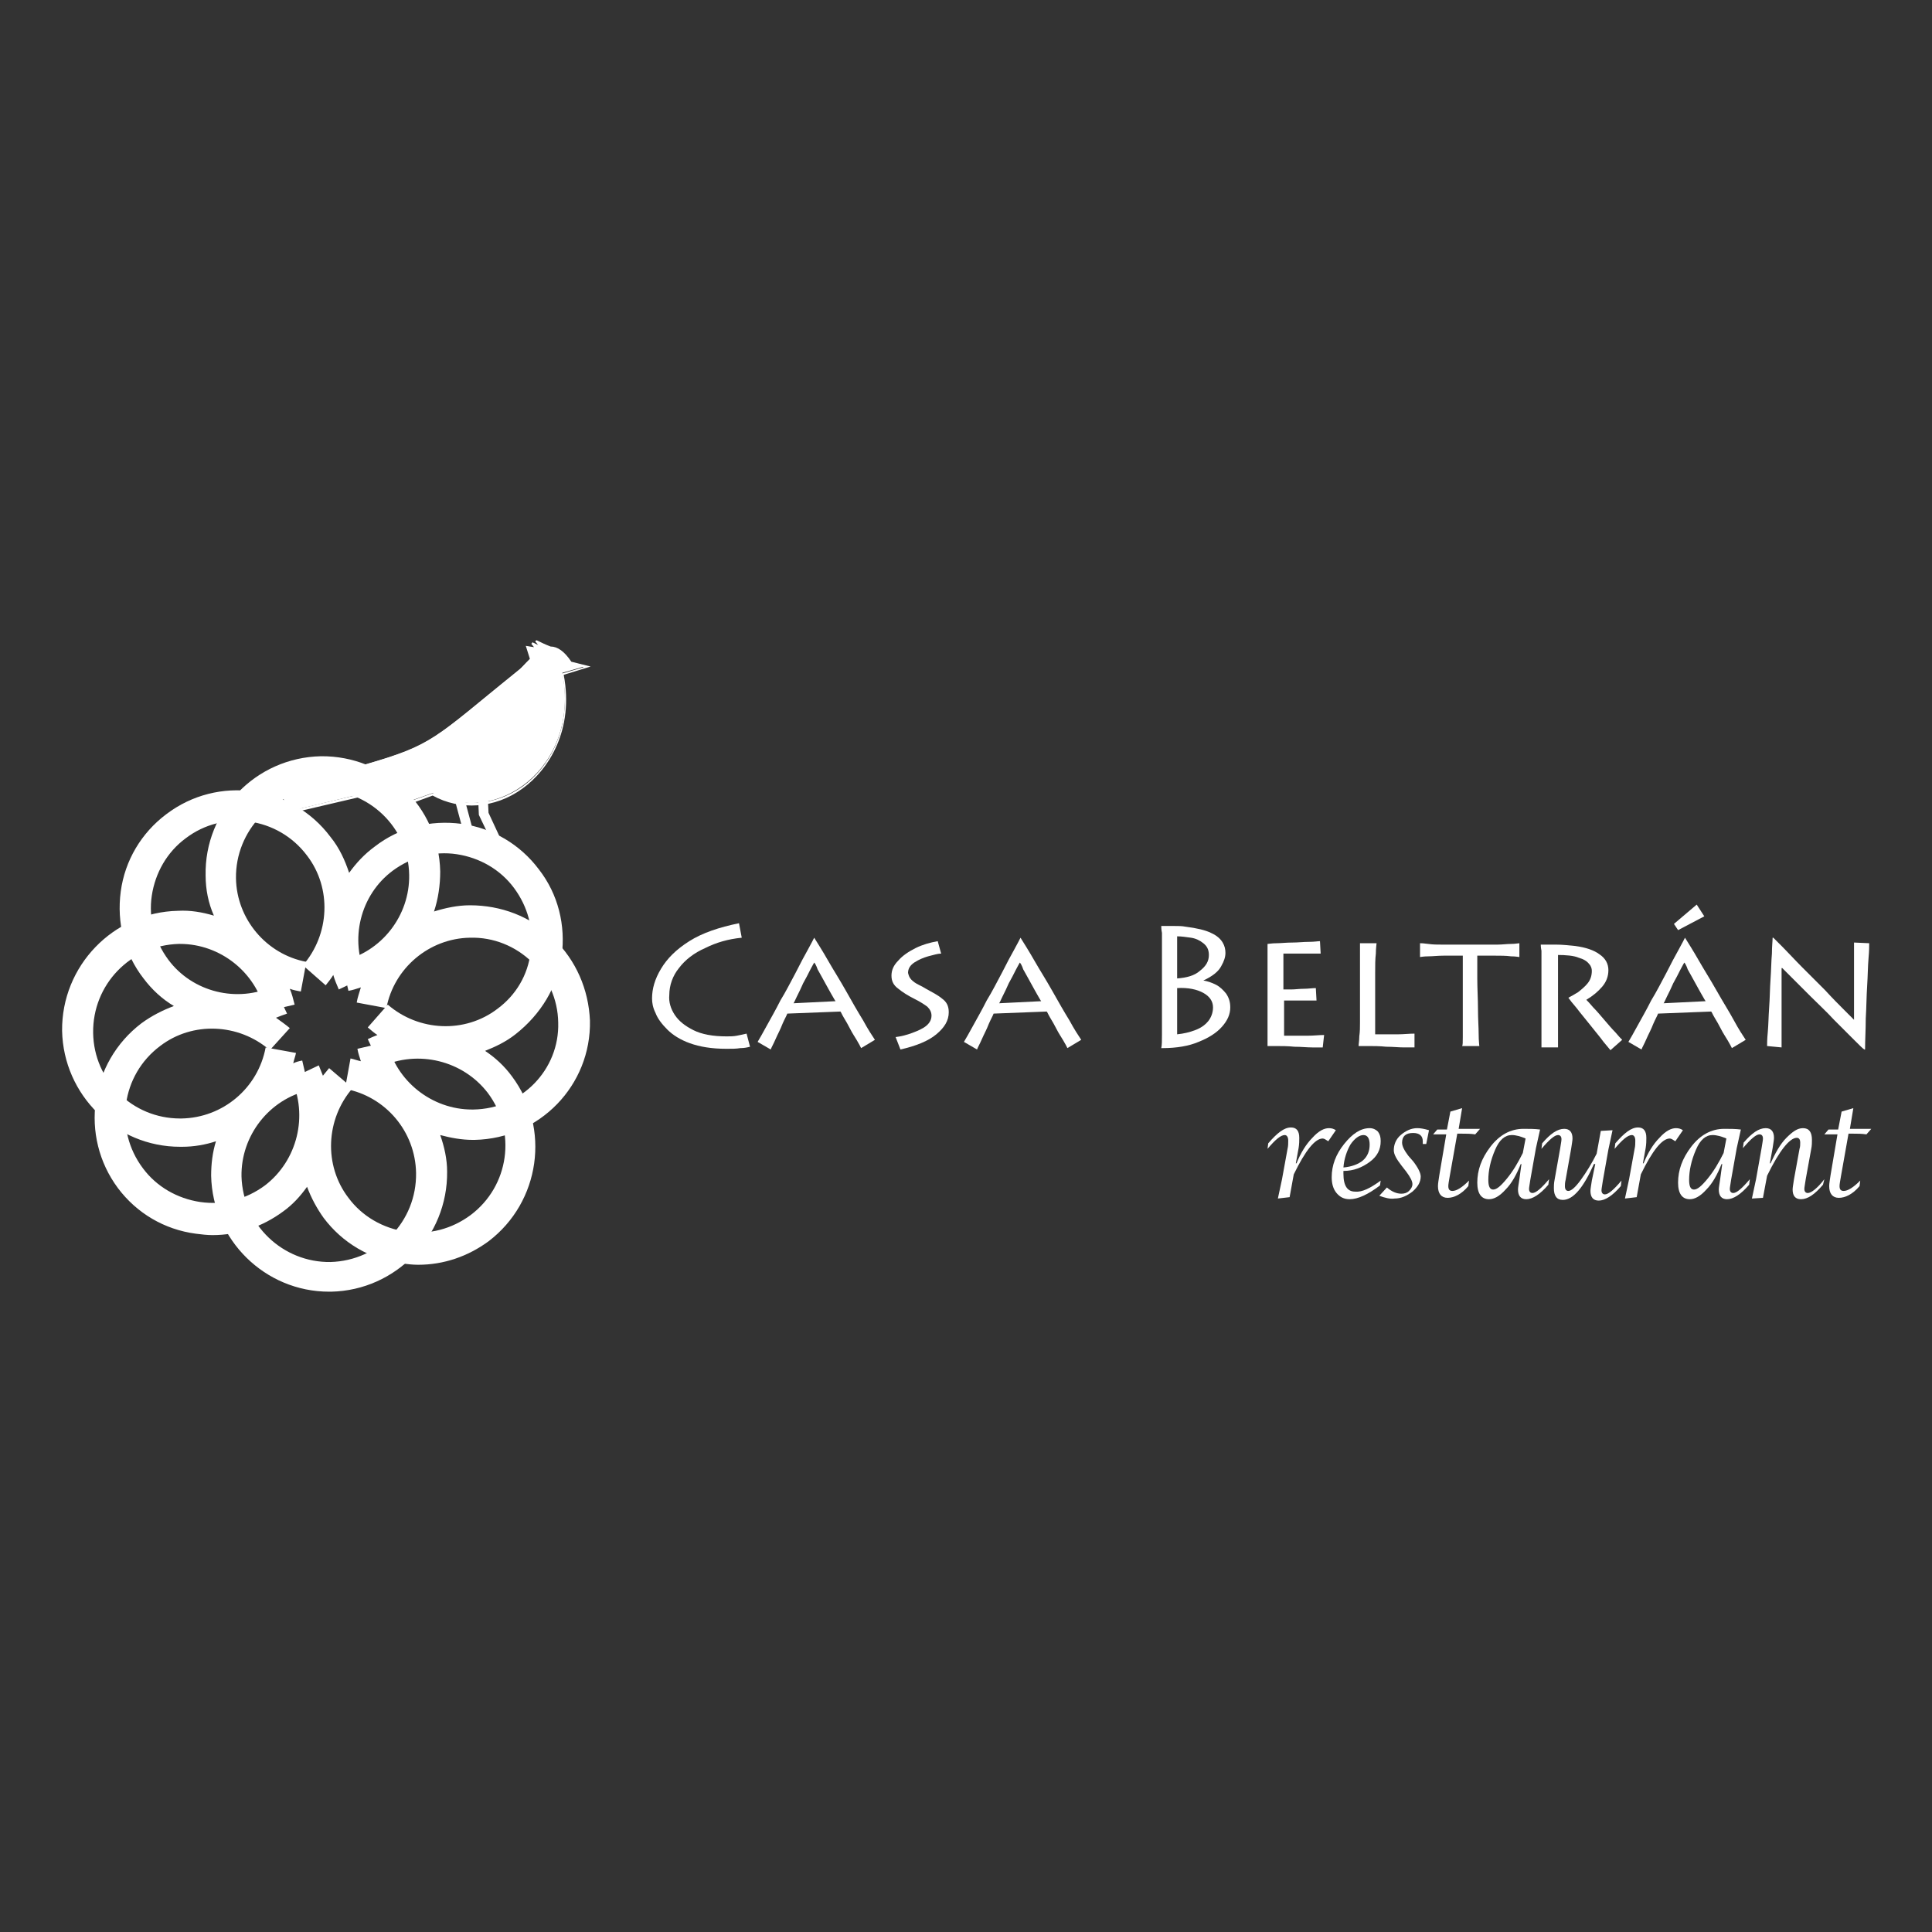
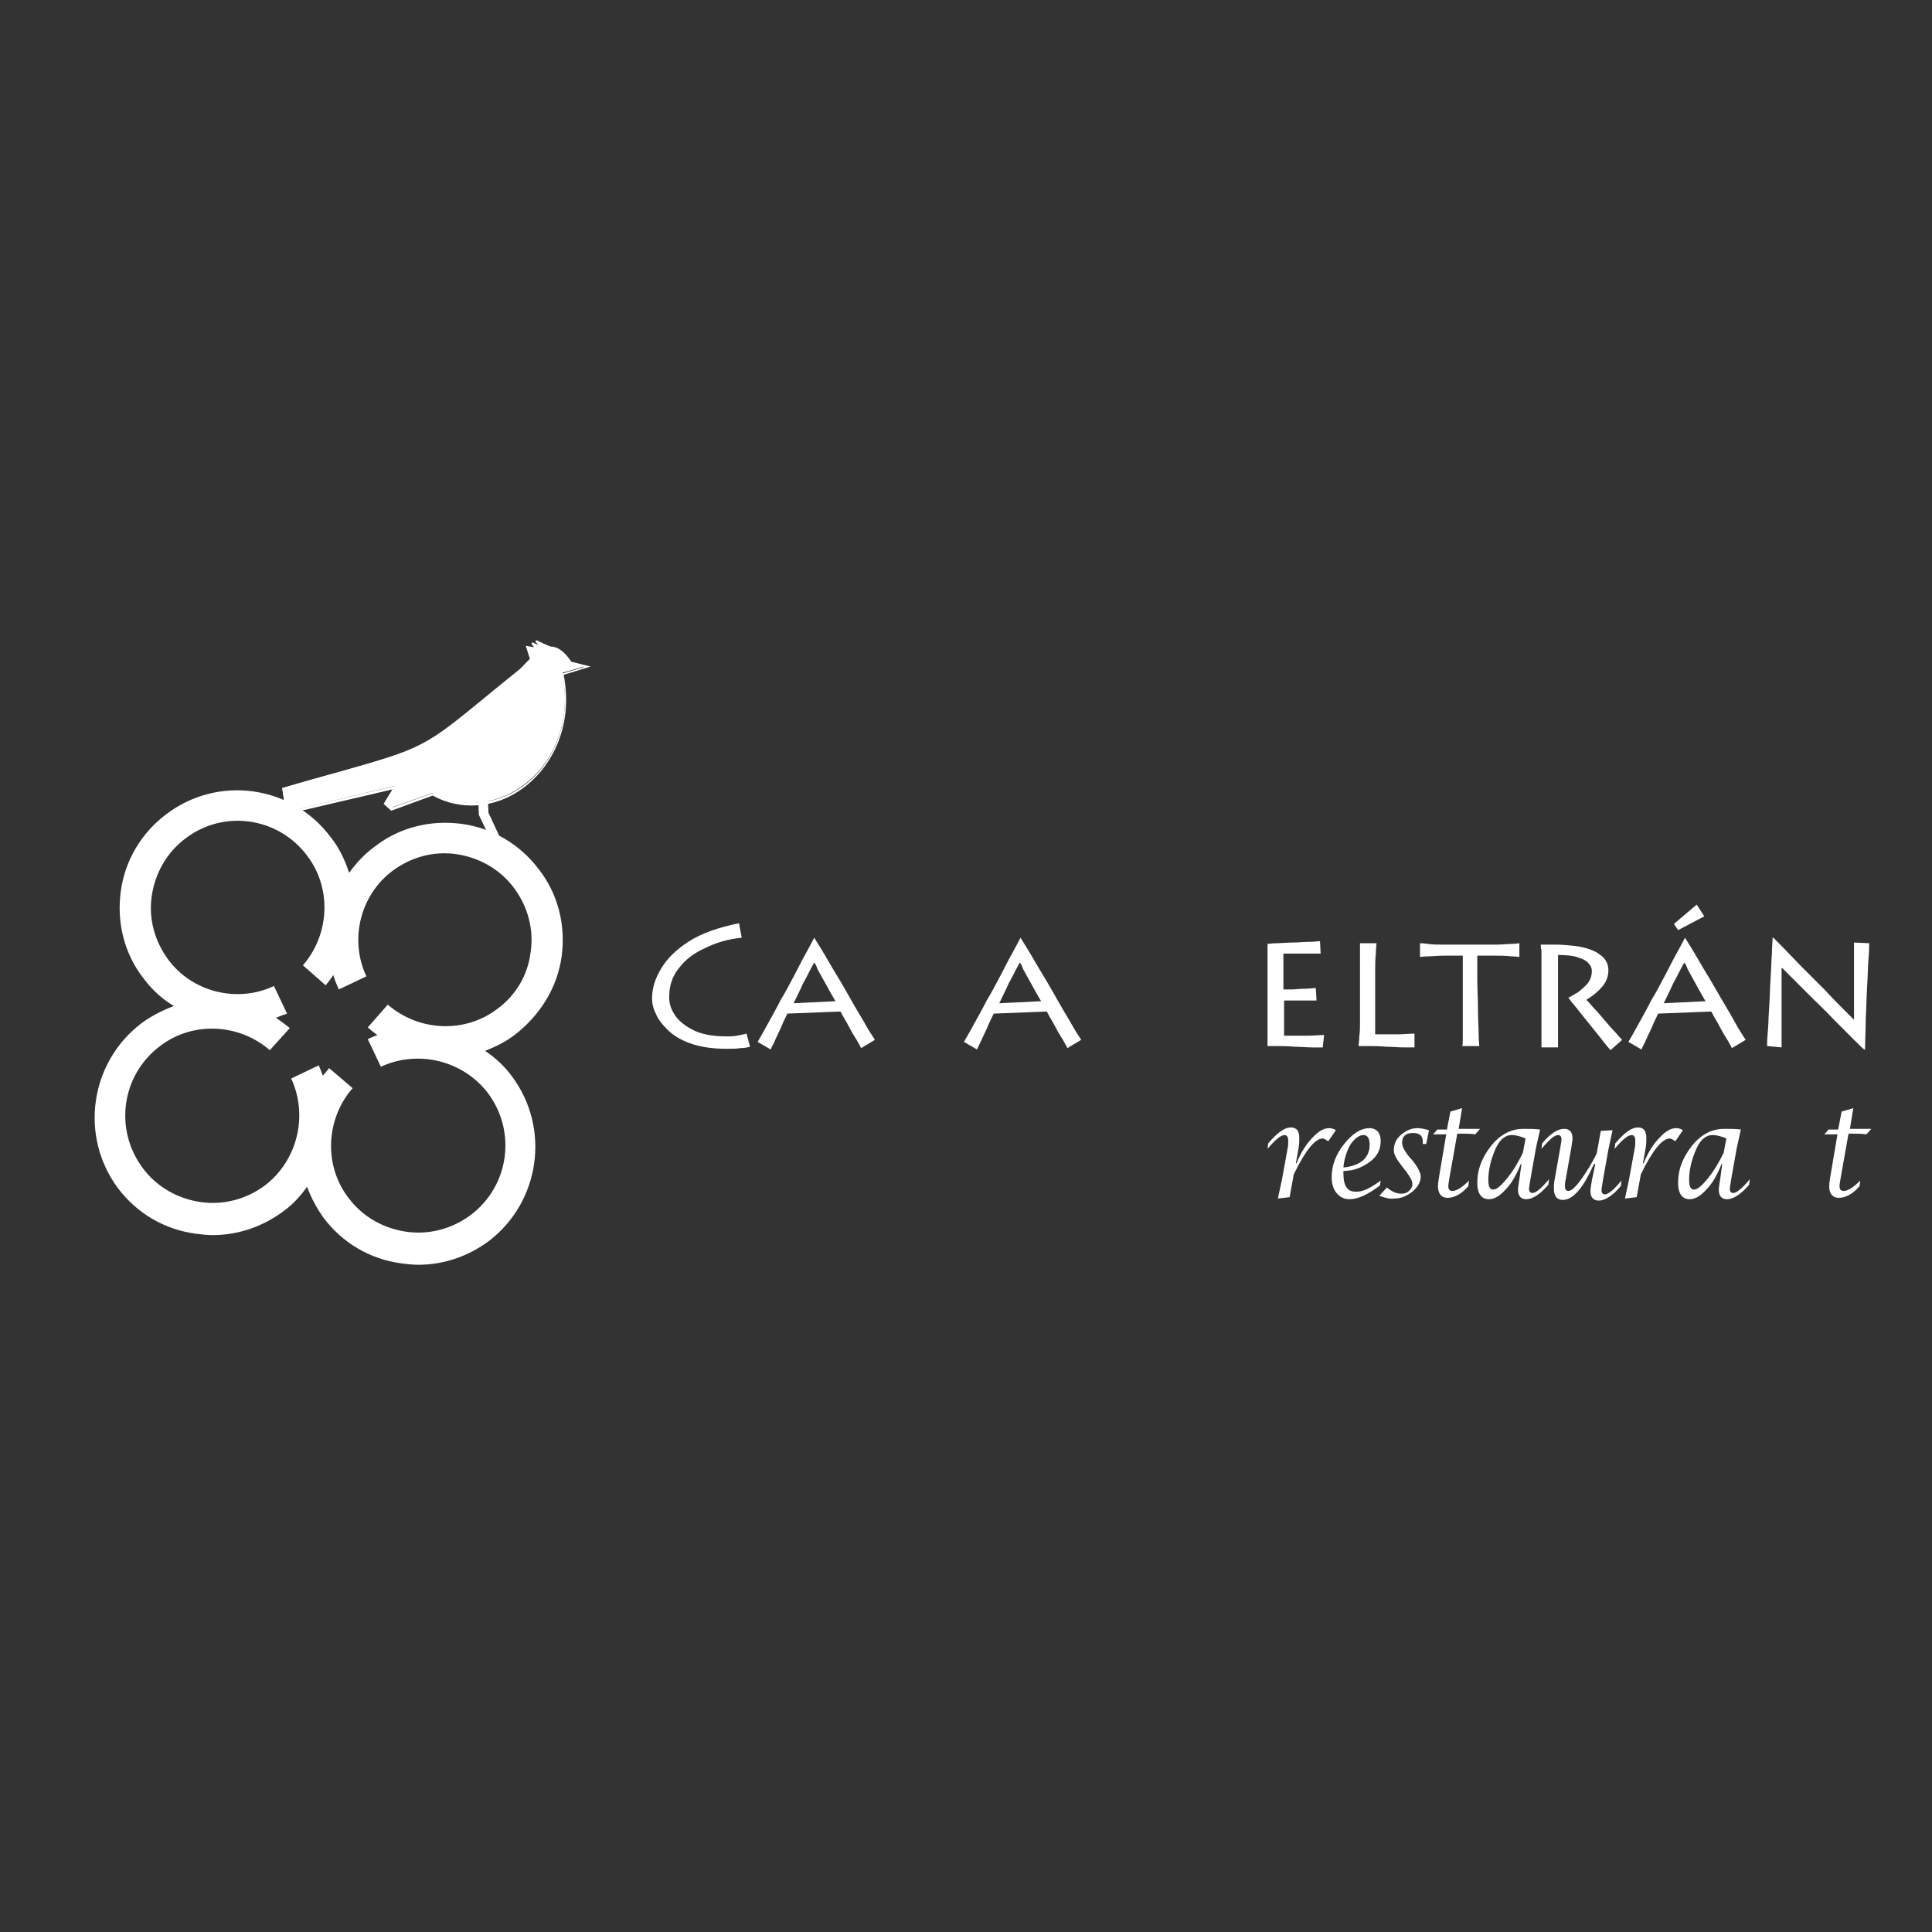
<svg xmlns="http://www.w3.org/2000/svg" version="1.1" id="Capa_1" x="0px" y="0px" viewBox="0 0 280 280" style="enable-background:new 0 0 280 280;" xml:space="preserve">
  <rect x="0" y="0" width="280" height="280" fill="#333333" stroke="none" />
  <style type="text/css">
	.st0{fill-rule:evenodd;clip-rule:evenodd;fill:#FFFFFF;}
	.st1{fill:#FFFFFF;}
</style>
  <g id="Harpers">
</g>
  <g id="ambrosia">
</g>
  <g id="casona">
</g>
  <g id="colocolo">
</g>
  <g id="lld">
</g>
  <g id="comercial">
</g>
  <g id="comunidadmujer">
</g>
  <g id="mater">
</g>
  <g id="deportedoc">
</g>
  <g id="administracion">
</g>
  <g id="insitu">
</g>
  <g id="latam">
</g>
  <g id="maycas">
</g>
  <g id="mierdatengocancer">
</g>
  <g id="paloalto">
</g>
  <g id="raquis">
</g>
  <g id="redbionova">
</g>
  <g id="redencuentros">
</g>
  <g id="ritual">
</g>
  <g id="urbandeli">
</g>
  <g id="centrodeinnovacion">
</g>
  <g id="easybici">
</g>
  <g id="lapolar">
</g>
  <g id="parquearcaya">
</g>
  <g id="vinamaipo">
</g>
  <g id="rumbos">
</g>
  <g id="tyndallgroup">
</g>
  <g id="skretting">
</g>
  <g id="ikv">
</g>
  <g id="taconeras">
</g>
  <g id="frontera">
</g>
  <g id="brandmetric">
</g>
  <g id="colunga">
</g>
  <g id="ibanez-atkinson">
</g>
  <g id="giramundos">
</g>
  <g id="giramundos_x5F_mono">
</g>
  <g id="krebs">
</g>
  <g id="schneider">
</g>
  <g id="mok">
</g>
  <g id="needle">
</g>
  <g id="rafa_arcaute">
</g>
  <g id="vgl">
</g>
  <g id="concha_y_toro">
</g>
  <g id="veramonte">
</g>
  <g id="televisa">
</g>
  <g id="mcc">
</g>
  <g id="uai">
</g>
  <g id="codelco">
</g>
  <g id="melon">
</g>
  <g id="servel">
</g>
  <g id="kotex">
</g>
  <g id="kmcero">
</g>
  <g id="incofin">
</g>
  <g id="caras">
</g>
  <g id="patagonia">
</g>
  <g id="agua">
</g>
  <g id="centro_enlace">
</g>
  <g id="clapes">
</g>
  <g id="ed_x5F_continua">
</g>
  <g id="administracion_uc">
</g>
  <g id="spiral">
</g>
  <g id="neyen">
</g>
  <g id="vh">
</g>
  <g id="economia_uc">
</g>
  <g id="sociologia_uc">
</g>
  <g id="lan_x5F_cargo">
</g>
  <g id="lan_x5F_rrhh">
</g>
  <g>
    <path class="st0" d="M108.2,149.8c-0.4,0.1-0.9,0.2-1.4,0.3c-0.5,0.1-1,0.1-1.5,0.1c-2,0-3.6-0.3-4.8-0.9c-1.2-0.6-2.1-1.3-2.7-2.2   c-0.6-0.9-0.9-1.9-0.8-2.9c0-1.4,0.5-2.8,1.4-3.9c0.9-1.2,2.2-2.2,3.8-2.9c1.6-0.8,3.3-1.3,5.3-1.5l-0.4-2.1   c-2.9,0.6-5.3,1.4-7.2,2.6c-1.9,1.2-3.2,2.5-4.1,4c-0.9,1.5-1.3,2.9-1.3,4.3c0,0.6,0.1,1.3,0.5,2.1c0.3,0.8,0.9,1.6,1.7,2.4   c0.8,0.8,1.9,1.5,3.3,2c1.4,0.5,3.1,0.8,5.3,0.8c0.8,0,1.4,0,2-0.1c0.6,0,1-0.1,1.4-0.2L108.2,149.8z" />
    <path class="st0" d="M115,145.4c0.1-0.1,0.2-0.4,0.5-1c0.3-0.6,0.6-1.2,0.9-1.9c0.4-0.7,0.7-1.3,1-1.9c0.3-0.6,0.5-0.9,0.6-1.1   c0.1,0.1,0.3,0.4,0.5,1c0.3,0.5,0.6,1.1,1,1.8c0.4,0.7,0.7,1.3,1,1.8c0.3,0.5,0.5,0.9,0.6,1L115,145.4z M111.7,152.1   c0.1-0.3,0.4-0.8,0.7-1.5c0.3-0.7,0.7-1.4,1-2.2c0.3-0.7,0.6-1.2,0.7-1.5l7.7-0.3c0.1,0.1,0.2,0.4,0.5,0.9c0.3,0.5,0.6,1,0.9,1.6   c0.3,0.6,0.7,1.2,1,1.7c0.3,0.5,0.5,0.9,0.6,1.1l2-1.2c-0.4-0.6-1-1.5-1.7-2.8c-0.8-1.3-1.6-2.7-2.5-4.3c-0.9-1.6-1.8-3-2.6-4.4   c-0.8-1.4-1.5-2.5-2-3.3h0c-0.1,0.2-0.4,0.8-0.9,1.7c-0.5,0.9-1.1,2-1.8,3.4c-0.7,1.3-1.4,2.7-2.2,4c-0.7,1.4-1.4,2.6-2,3.7   c-0.6,1.1-1,1.8-1.3,2.3L111.7,152.1z" />
-     <path class="st0" d="M130.5,152.1c2.2-0.5,4-1.2,5.2-2.2c1.2-1,1.8-2,1.8-3.2c0-0.9-0.3-1.5-1-2c-0.6-0.5-1.4-0.9-2.3-1.4   c-0.3-0.2-0.7-0.4-1.1-0.6c-0.4-0.2-0.7-0.4-1-0.7c-0.3-0.3-0.4-0.6-0.5-1c0-0.6,0.3-1.1,0.9-1.5c0.6-0.4,1.3-0.7,2-0.9   c0.8-0.2,1.4-0.4,1.9-0.4l-0.5-1.8c-1.1,0.2-2.2,0.5-3.2,1c-1,0.5-1.9,1.1-2.5,1.8c-0.7,0.7-1,1.4-1,2.2c0,0.8,0.3,1.4,1,1.9   c0.6,0.5,1.4,1,2.4,1.5c0.8,0.4,1.4,0.8,1.8,1.1c0.4,0.4,0.6,0.8,0.6,1.3c0,0.6-0.3,1.1-0.8,1.5c-0.5,0.4-1.2,0.7-2,1   c-0.8,0.3-1.6,0.5-2.4,0.6L130.5,152.1z" />
    <path class="st0" d="M144.8,145.4c0.1-0.1,0.2-0.4,0.5-1c0.3-0.6,0.6-1.2,0.9-1.9c0.4-0.7,0.7-1.3,1-1.9c0.3-0.6,0.5-0.9,0.6-1.1   c0.1,0.1,0.3,0.4,0.5,1c0.3,0.5,0.6,1.1,1,1.8c0.4,0.7,0.7,1.3,1,1.8c0.3,0.5,0.5,0.9,0.6,1L144.8,145.4z M141.6,152.1   c0.1-0.3,0.4-0.8,0.7-1.5c0.3-0.7,0.7-1.4,1-2.2c0.3-0.7,0.6-1.2,0.7-1.5l7.7-0.3c0.1,0.1,0.2,0.4,0.5,0.9c0.3,0.5,0.6,1,0.9,1.6   c0.3,0.6,0.7,1.2,1,1.7c0.3,0.5,0.5,0.9,0.6,1.1l2-1.2c-0.4-0.6-1-1.5-1.7-2.8c-0.8-1.3-1.6-2.7-2.5-4.3c-0.9-1.6-1.8-3-2.6-4.4   c-0.8-1.4-1.5-2.5-2-3.3h0c-0.1,0.2-0.4,0.8-0.9,1.7c-0.5,0.9-1.1,2-1.8,3.4c-0.7,1.3-1.4,2.7-2.2,4c-0.7,1.4-1.4,2.6-2,3.7   c-0.6,1.1-1,1.8-1.3,2.3L141.6,152.1z" />
-     <path class="st0" d="M170.6,135.7c0.6,0,1.3,0.1,2,0.2c0.7,0.1,1.3,0.4,1.8,0.8c0.5,0.4,0.8,0.9,0.8,1.7c0,0.9-0.4,1.6-1.3,2.3   c-0.8,0.7-1.9,1-3.3,1.1V135.7z M170.6,143.2c1.6-0.1,2.9,0.2,3.8,0.7c0.9,0.5,1.4,1.2,1.4,2.1c0,0.8-0.3,1.5-0.7,2   c-0.5,0.6-1.1,1-1.9,1.3s-1.6,0.5-2.6,0.6V143.2z M168.4,142.4c0,0.2,0,0.6,0,1.5c0,0.8,0,1.8,0,2.9c0,1.1,0,2.1,0,3.1   c0,0.9,0,1.6-0.1,2h0.2c2,0,3.8-0.3,5.2-0.9c1.5-0.6,2.6-1.3,3.4-2.2c0.8-0.9,1.2-1.8,1.2-2.8c0-0.8-0.2-1.4-0.6-2   c-0.4-0.5-0.9-1-1.5-1.3c-0.6-0.3-1.2-0.5-1.8-0.6v0c1.3-0.6,2.2-1.3,2.6-2.1c0.4-0.7,0.6-1.3,0.6-1.9c0-0.5-0.1-1-0.4-1.5   c-0.3-0.5-0.8-1-1.7-1.4c-0.8-0.4-2.1-0.7-3.7-0.9c-0.5-0.1-1-0.1-1.6-0.1c-0.6,0-1.2,0-1.9,0c0,0.2,0,0.5,0.1,1c0,0.5,0,1.1,0,1.7   c0,0.6,0,1.2,0,1.7c0,0.5,0,0.9,0,1.1V142.4z" />
    <path class="st0" d="M191.9,150c-0.7,0-1.5,0.1-2.3,0.1c-0.8,0-1.5,0-2.2,0c-0.6,0-1.1,0-1.3,0V145c0.1,0,0.4,0,0.8,0   c0.4,0,0.9,0,1.4,0c0.5,0,1,0,1.5,0c0.5,0,0.8,0,1,0l-0.1-1.8c-0.5,0-1.1,0.1-1.7,0.1c-0.7,0-1.3,0.1-1.9,0.1c-0.6,0-0.9,0-1.1,0   v-5.2c0.1,0,0.4,0,0.9,0c0.5,0,1,0,1.6,0s1.2,0,1.7,0c0.5,0,1,0,1.2,0l-0.1-1.8c-0.3,0-0.8,0.1-1.6,0.1c-0.8,0-1.6,0.1-2.4,0.1   c-0.9,0-1.7,0.1-2.3,0.1c-0.7,0-1.1,0.1-1.3,0.1c0,0.1,0,0.5,0,1c0,0.6,0,1.2,0,1.9c0,0.7,0,1.4,0,1.9c0,0.6,0,0.9,0,1v2.8   c0,0.1,0,0.5,0,1c0,0.5,0,1.1,0,1.8c0,0.7,0,1.3,0,2c0,0.6,0,1.1,0,1.4c0.1,0,0.6,0,1.3,0c0.8,0,1.6,0,2.6,0.1c1,0,1.8,0.1,2.6,0.1   c0.8,0,1.3,0,1.5,0L191.9,150z" />
    <path class="st0" d="M197.1,136.8c0,0.1,0,0.5,0,1c0,0.6,0,1.2,0,1.9c0,0.7,0,1.4,0,1.9c0,0.6,0,0.9,0,1v2.8c0,0.1,0,0.5,0,1   c0,0.5,0,1.1,0,1.8c0,0.7,0,1.3-0.1,2c0,0.6-0.1,1.1-0.1,1.4c0.2,0,0.6,0,1.4,0c0.8,0,1.6,0,2.6,0.1c1,0,1.8,0.1,2.6,0.1   c0.8,0,1.3,0,1.5,0v-2c-0.8,0-1.6,0.1-2.4,0.1c-0.8,0-1.5,0-2.1,0c-0.6,0-1,0-1.2,0v-5.9c0-0.9,0-1.9,0-3c0-1.1,0-2,0.1-2.8   c0-0.8,0.1-1.3,0.1-1.5H197.1z" />
    <path class="st0" d="M214.4,151.7c0-0.2-0.1-0.8-0.1-1.8c0-1-0.1-2.2-0.1-3.7c0-1.4-0.1-2.9-0.1-4.4v-3.3c0.7,0,1.4,0,2.4,0   c0.9,0,1.8,0,2.5,0.1c0.7,0,1.1,0.1,1.2,0.1v-2c-0.2,0-0.6,0.1-1.2,0.1c-0.6,0-1.3,0.1-2,0.1c-0.7,0-1.4,0-1.9,0c-0.6,0-0.9,0-1,0   h-2c-0.1,0-0.4,0-1,0c-0.6,0-1.2,0-2,0c-0.8,0-1.4,0-2.1-0.1s-1-0.1-1.2-0.1v2c0.1,0,0.5-0.1,1.2-0.1c0.6,0,1.4-0.1,2.3-0.1   c0.9,0,1.8,0,2.7,0v3c0,0.9,0,1.8,0,2.9c0,1.1,0,2.2,0,3.2c0,1,0,1.9,0,2.7c0,0.7,0,1.2-0.1,1.3H214.4z" />
    <path class="st0" d="M225.6,138.4c1.4,0,2.5,0.1,3.2,0.4c0.7,0.2,1.2,0.5,1.5,0.9c0.3,0.3,0.4,0.7,0.4,1c0,0.7-0.2,1.3-0.6,1.8   c-0.4,0.5-0.9,0.9-1.4,1.3c-0.5,0.3-1,0.6-1.4,0.8c0.2,0.3,0.6,0.8,1.2,1.5c0.6,0.8,1.3,1.6,2,2.5c0.7,0.9,1.4,1.7,1.9,2.4   c0.6,0.7,0.9,1.1,1,1.2l1.7-1.5c-0.2-0.2-0.5-0.5-1-1.1c-0.5-0.5-1-1.1-1.6-1.8c-0.6-0.7-1.1-1.3-1.6-1.8c-0.5-0.6-0.8-0.9-1-1.1   c1-0.6,1.7-1.2,2.3-1.9c0.6-0.7,0.9-1.5,0.9-2.4c0-0.9-0.4-1.7-1.3-2.3c-0.8-0.6-2-1-3.5-1.2c-1-0.1-1.9-0.2-2.8-0.2   c-0.9,0-1.6,0-2.2,0c0,0.1,0,0.4,0.1,0.9c0,0.5,0,1.1,0,1.7c0,0.6,0,1.2,0,1.8c0,0.5,0,0.9,0,1.1v1.7c0,0.1,0,0.6,0,1.3   c0,0.7,0,1.6,0,2.5c0,0.9,0,1.8,0,2.5c0,0.7,0,1.2,0,1.4h2.4c0-0.1,0-0.5,0-1c0-0.6,0-1.3,0-2c0-0.8,0-1.5,0-2.1c0-0.6,0-1.1,0-1.3   V138.4z" />
    <path class="st0" d="M242.6,133.9l0.6,0.9l3.8-2l-1.1-1.7L242.6,133.9z M241.1,145.4c0.1-0.1,0.2-0.4,0.5-1   c0.3-0.6,0.6-1.2,0.9-1.9c0.4-0.7,0.7-1.3,1-1.9c0.3-0.6,0.5-0.9,0.6-1.1c0.1,0.1,0.3,0.4,0.5,1c0.3,0.5,0.6,1.1,1,1.8   c0.4,0.7,0.7,1.3,1,1.8c0.3,0.5,0.5,0.9,0.6,1L241.1,145.4z M237.9,152.1c0.1-0.3,0.4-0.8,0.7-1.5c0.3-0.7,0.7-1.4,1-2.2   c0.3-0.7,0.6-1.2,0.7-1.5l7.7-0.3c0.1,0.1,0.2,0.4,0.5,0.9c0.3,0.5,0.6,1,0.9,1.6c0.3,0.6,0.7,1.2,1,1.7c0.3,0.5,0.5,0.9,0.6,1.1   l2-1.2c-0.4-0.6-1-1.5-1.7-2.8s-1.6-2.7-2.5-4.3c-0.9-1.6-1.8-3-2.6-4.4c-0.8-1.4-1.5-2.5-2-3.3h0c-0.1,0.2-0.4,0.8-0.9,1.7   c-0.5,0.9-1.1,2-1.8,3.4c-0.7,1.3-1.4,2.7-2.2,4c-0.7,1.4-1.4,2.6-2,3.7c-0.6,1.1-1,1.8-1.3,2.3L237.9,152.1z" />
    <path class="st0" d="M258.2,151.8c0-0.2,0-0.6,0-1.4c0-0.8,0-1.7,0-2.8c0-1.1,0-2.2,0-3.3c0-1.1,0-2,0-2.7c0-0.8,0-1.2,0-1.3h0.1   c0.1,0.1,0.5,0.5,1.3,1.3c0.8,0.8,1.7,1.7,2.8,2.8c1.1,1.1,2.3,2.2,3.4,3.4c1.1,1.1,2.1,2.1,2.9,2.9c0.8,0.8,1.3,1.3,1.5,1.4h0.1   c0-1.4,0.1-2.9,0.1-4.5c0.1-1.6,0.1-3.2,0.2-4.7c0.1-1.5,0.1-2.9,0.2-4c0.1-1.1,0.1-1.8,0.1-2.2l-2.2-0.1c0,0.2,0,0.6,0,1.4   c0,0.7,0,1.6,0,2.7c0,1,0,2.1,0,3.1c0,1,0,1.9,0,2.7c0,0.7,0,1.2,0,1.3c-0.2-0.2-0.6-0.6-1.4-1.4c-0.8-0.8-1.7-1.7-2.8-2.9   c-1.1-1.1-2.2-2.2-3.3-3.3c-1.1-1.1-2-2.1-2.8-2.9c-0.8-0.8-1.3-1.3-1.4-1.4h-0.1c0,0.5-0.1,1.2-0.1,2.3c-0.1,1.1-0.1,2.3-0.2,3.7   c-0.1,1.4-0.1,2.8-0.2,4.1c-0.1,1.4-0.1,2.5-0.2,3.6c-0.1,1-0.1,1.7-0.1,2L258.2,151.8z" />
    <g>
      <path class="st1" d="M185.2,173.7l0.6-2.8l0.8-4.4c0.1-0.4,0.1-0.8,0.1-1.2c0-0.5-0.2-0.8-0.5-0.8c-0.6,0-1.4,0.7-2.5,2l0.1-0.8    c1.3-1.5,2.3-2.3,3.3-2.3c0.8,0,1.2,0.5,1.2,1.5c0,0.4,0,0.9-0.1,1.5l-0.4,2.2h0.1c0.6-1.5,1.4-2.8,2.3-3.7c0.9-1,1.7-1.4,2.4-1.4    c0.4,0,0.7,0.1,1,0.3l-1.1,1.6c-0.3-0.2-0.6-0.4-0.8-0.4c-1.1,0-2.5,1.7-4.2,5.2l-0.6,3.3L185.2,173.7z" />
      <path class="st1" d="M200.1,171.1l-0.1,0.7c-1.7,1.3-3.2,2-4.4,2c-0.8,0-1.4-0.3-1.9-0.9c-0.5-0.6-0.7-1.4-0.7-2.3    c0-1.7,0.6-3.3,1.8-4.8c1.2-1.5,2.4-2.3,3.7-2.3c0.5,0,0.9,0.2,1.2,0.5c0.3,0.4,0.4,0.8,0.4,1.4c0,1.2-0.5,2.2-1.6,3    c-1.1,0.8-2.3,1.3-3.8,1.3l0,0.4c0,1.8,0.6,2.6,1.7,2.6C197.4,172.8,198.6,172.2,200.1,171.1z M194.7,169.2c1.2-0.1,2.2-0.5,2.8-1    c0.7-0.6,1-1.4,1-2.3c0-0.9-0.3-1.4-0.9-1.4c-0.6,0-1.3,0.5-1.9,1.4C195.2,166.8,194.8,167.9,194.7,169.2z" />
      <path class="st1" d="M199.9,173.3l1.1-1.2c0.7,0.6,1.4,0.9,2.1,0.9c0.4,0,0.8-0.1,1.1-0.4c0.3-0.3,0.5-0.6,0.5-1    c0-0.4-0.3-1-0.9-1.8l-0.7-0.9c-0.7-0.9-1.1-1.6-1.1-2.2c0-0.8,0.3-1.6,1-2.2c0.7-0.6,1.5-1,2.4-1c0.5,0,1,0.1,1.7,0.3l-0.4,2    h-0.5l0-0.2c0-0.1,0-0.1,0-0.2c0-0.8-0.5-1.2-1.4-1.2c-1.1,0-1.6,0.5-1.6,1.4c0,0.5,0.3,1.1,0.9,1.9l0.7,0.8    c0.7,0.9,1.1,1.7,1.1,2.2c0,0.8-0.4,1.5-1.2,2.2c-0.8,0.6-1.6,1-2.6,1C201.5,173.8,200.7,173.6,199.9,173.3z" />
      <path class="st1" d="M209.6,164.4h-1.9l0.6-0.7h1.4l0.5-2.6l1.7-0.5l-0.5,3h3.1l-0.7,0.8c-0.7-0.1-1.3-0.1-1.9-0.1h-0.7l-1.1,6.2    c-0.1,0.6-0.2,1.1-0.2,1.4c0,0.5,0.2,0.7,0.6,0.7c0.6,0,1.4-0.5,2.4-1.5l-0.1,0.8c-1,1.2-2.1,1.7-3,1.7c-0.9,0-1.4-0.6-1.4-1.7    c0-0.4,0.1-0.9,0.2-1.6L209.6,164.4z" />
      <path class="st1" d="M220.5,168.7h-0.1c-0.6,1.5-1.3,2.8-2.2,3.7c-0.9,1-1.7,1.4-2.4,1.4c-1.1,0-1.7-0.8-1.7-2.4    c0-1.8,0.6-3.5,1.9-5.2c1.3-1.7,2.9-2.6,4.8-2.6c0.8,0,1.6,0,2.4,0.1l-0.6,2.7l-0.8,4.5c-0.1,0.7-0.2,1.2-0.2,1.4    c0,0.4,0.2,0.6,0.5,0.6c0.5,0,1.3-0.7,2.4-2l-0.1,0.8c-1.2,1.4-2.3,2.1-3.2,2.1c-0.8,0-1.2-0.5-1.2-1.4c0-0.3,0.1-0.8,0.2-1.5    L220.5,168.7z M221.1,165c-0.7-0.3-1.4-0.5-2-0.5c-1,0-1.8,0.7-2.4,2.1c-0.7,1.6-1,3.1-1,4.4c0,0.9,0.2,1.4,0.7,1.4    c0.5,0,1.1-0.5,2-1.6c0.9-1.1,1.6-2.3,2.3-3.7L221.1,165z" />
      <path class="st1" d="M231.2,168.7H231c-1.5,3.4-3,5.2-4.5,5.2c-0.9,0-1.3-0.6-1.3-1.7c0-0.3,0-0.7,0.1-1.2l0.8-4.5    c0.1-0.7,0.2-1.1,0.2-1.4c0-0.4-0.2-0.6-0.5-0.6c-0.5,0-1.3,0.7-2.4,2l0.1-0.8c1.2-1.4,2.2-2.1,3.2-2.1c0.8,0,1.2,0.5,1.2,1.4    c0,0.3-0.1,0.8-0.2,1.5l-0.8,4.5c-0.1,0.4-0.1,0.7-0.1,0.9c0,0.5,0.2,0.7,0.5,0.7c0.4,0,1-0.5,1.8-1.6c0.8-1.1,1.6-2.4,2.3-3.8    l0.6-3.3l1.7-0.1l-0.6,2.8l-0.8,4.5c-0.1,0.7-0.2,1.2-0.2,1.4c0,0.4,0.2,0.6,0.5,0.6c0.5,0,1.3-0.7,2.4-2l-0.1,0.8    c-1.2,1.4-2.3,2.1-3.2,2.1c-0.8,0-1.2-0.5-1.2-1.4c0-0.3,0.1-0.8,0.2-1.5L231.2,168.7z" />
      <path class="st1" d="M235.5,173.7l0.6-2.8l0.8-4.4c0.1-0.4,0.1-0.8,0.1-1.2c0-0.5-0.2-0.8-0.5-0.8c-0.6,0-1.4,0.7-2.5,2l0.1-0.8    c1.3-1.5,2.3-2.3,3.3-2.3c0.8,0,1.2,0.5,1.2,1.5c0,0.4,0,0.9-0.1,1.5l-0.4,2.2h0.1c0.6-1.5,1.4-2.8,2.3-3.7c0.9-1,1.7-1.4,2.4-1.4    c0.4,0,0.7,0.1,1,0.3l-1.1,1.6c-0.3-0.2-0.6-0.4-0.8-0.4c-1.1,0-2.5,1.7-4.2,5.2l-0.6,3.3L235.5,173.7z" />
      <path class="st1" d="M249.6,168.7h-0.1c-0.6,1.5-1.3,2.8-2.2,3.7c-0.9,1-1.7,1.4-2.4,1.4c-1.1,0-1.7-0.8-1.7-2.4    c0-1.8,0.6-3.5,1.9-5.2c1.3-1.7,2.9-2.6,4.8-2.6c0.8,0,1.6,0,2.4,0.1l-0.6,2.7l-0.8,4.5c-0.1,0.7-0.2,1.2-0.2,1.4    c0,0.4,0.2,0.6,0.5,0.6c0.5,0,1.3-0.7,2.4-2l-0.1,0.8c-1.2,1.4-2.3,2.1-3.2,2.1c-0.8,0-1.2-0.5-1.2-1.4c0-0.3,0.1-0.8,0.2-1.5    L249.6,168.7z M250.2,165c-0.7-0.3-1.4-0.5-2-0.5c-1,0-1.8,0.7-2.4,2.1c-0.7,1.6-1,3.1-1,4.4c0,0.9,0.2,1.4,0.7,1.4    c0.5,0,1.1-0.5,2-1.6c0.9-1.1,1.6-2.3,2.3-3.7L250.2,165z" />
-       <path class="st1" d="M253.9,173.7l0.6-2.8l0.8-4.5c0.1-0.7,0.2-1.1,0.2-1.4c0-0.4-0.2-0.6-0.5-0.6c-0.5,0-1.3,0.7-2.4,2l0.1-0.8    c1.2-1.4,2.2-2.1,3.2-2.1c0.8,0,1.2,0.5,1.2,1.4c0,0.3-0.1,0.8-0.2,1.5l-0.4,2.2h0.1c0.7-1.5,1.4-2.8,2.3-3.7    c0.9-0.9,1.6-1.4,2.4-1.4c0.9,0,1.3,0.6,1.3,1.7c0,0.4,0,0.8-0.1,1.3l-0.8,4.4c-0.1,0.7-0.2,1.2-0.2,1.4c0,0.4,0.2,0.6,0.5,0.6    c0.5,0,1.4-0.7,2.4-2l-0.2,0.8c-1.2,1.4-2.2,2.1-3.2,2.1c-0.8,0-1.2-0.5-1.2-1.4c0-0.3,0.1-0.8,0.2-1.5l0.8-4.4    c0.1-0.3,0.1-0.6,0.1-0.9c0-0.5-0.2-0.7-0.5-0.7c-1,0-2.5,1.8-4.3,5.5l-0.6,3.2L253.9,173.7z" />
      <path class="st1" d="M266.3,164.4h-1.9l0.6-0.7h1.4l0.5-2.6l1.7-0.5l-0.5,3h3.1l-0.7,0.8c-0.7-0.1-1.3-0.1-1.9-0.1h-0.7l-1.1,6.2    c-0.1,0.6-0.2,1.1-0.2,1.4c0,0.5,0.2,0.7,0.6,0.7c0.6,0,1.4-0.5,2.4-1.5l-0.1,0.8c-1,1.2-2.1,1.7-3,1.7c-0.9,0-1.4-0.6-1.4-1.7    c0-0.4,0.1-0.9,0.2-1.6L266.3,164.4z" />
    </g>
    <g>
      <g>
        <polygon class="st1" points="71.6,122.7 69.4,118.1 69.3,115.8 70.7,115.7 70.8,117.8 72.8,122.1    " />
      </g>
      <g>
-         <rect x="66.5" y="115.7" transform="matrix(0.966 -0.259 0.259 0.966 -28.284 21.417)" class="st1" width="1.4" height="4.9" />
-       </g>
+         </g>
      <path class="st1" d="M81.4,138.6c0.6-4.5-0.5-9-3.3-12.6c-2.7-3.6-6.7-6-11.2-6.6c-4.5-0.6-9,0.5-12.6,3.3    c-1.5,1.1-2.7,2.4-3.7,3.8c-0.6-1.8-1.4-3.6-2.7-5.2c-5.6-7.5-16.3-9-23.8-3.3c-3.6,2.7-6,6.7-6.6,11.2c-0.6,4.5,0.5,9,3.3,12.6    c1.2,1.6,2.7,3,4.4,4c-1.6,0.6-3.2,1.4-4.7,2.5c-7.5,5.7-9,16.4-3.4,23.9c2.7,3.6,6.7,6,11.3,6.6c0.8,0.1,1.6,0.2,2.4,0.2    c3.7,0,7.2-1.2,10.2-3.4c1.4-1,2.5-2.2,3.5-3.6c0.6,1.6,1.4,3.1,2.4,4.5c2.7,3.6,6.7,6,11.3,6.6c0.8,0.1,1.6,0.2,2.4,0.2    c3.7,0,7.2-1.2,10.2-3.4c7.5-5.7,9-16.4,3.4-23.9c-1.1-1.5-2.4-2.7-3.9-3.7c1.5-0.6,3-1.3,4.4-2.4C78.4,147,80.8,143,81.4,138.6z     M72.1,146.2c-4.7,3.6-11.4,3.3-15.9-0.6l-2.9,3.3c0.5,0.4,0.9,0.8,1.4,1.1c-0.5,0.2-1,0.4-1.4,0.6l1.9,4    c5.4-2.5,11.9-0.9,15.5,3.8c4.2,5.6,3.1,13.5-2.5,17.7c-2.7,2-6,2.9-9.4,2.4c-3.3-0.5-6.3-2.2-8.3-4.9c-3.6-4.7-3.3-11.4,0.6-15.9    l-3.4-2.9c-0.3,0.4-0.6,0.7-0.9,1.1c-0.2-0.5-0.4-1-0.6-1.5l-4,1.9c2.5,5.4,0.9,11.9-3.8,15.5c-2.7,2-6,2.9-9.4,2.4    c-3.3-0.5-6.3-2.2-8.3-4.9c-4.2-5.6-3.1-13.5,2.5-17.7c4.7-3.6,11.4-3.3,15.9,0.6L42,149c-0.6-0.5-1.3-1-2-1.5    c0.5-0.2,1-0.4,1.6-0.6l-1.9-4c-5.3,2.5-11.8,0.9-15.3-3.8c-2-2.7-2.9-6-2.4-9.3c0.5-3.3,2.2-6.3,4.9-8.3    c5.5-4.2,13.4-3.1,17.6,2.5c3.6,4.7,3.3,11.4-0.6,15.9l3.3,2.9c0.4-0.5,0.8-1,1.1-1.5c0.2,0.7,0.5,1.4,0.8,2.1l4-1.9    c-2.5-5.3-0.9-11.8,3.8-15.3c2.7-2,6-2.9,9.3-2.4c3.3,0.5,6.3,2.2,8.3,4.9c2,2.7,2.9,6,2.4,9.3C76.5,141.3,74.8,144.2,72.1,146.2z    " />
-       <path class="st1" d="M80.2,136c-3.3-3.2-7.6-4.8-12.1-4.8c-1.8,0-3.6,0.4-5.2,0.9c0.6-1.8,0.9-3.8,0.9-5.8    c-0.2-9.4-7.9-16.8-17.3-16.7c-9.4,0.2-16.9,7.9-16.7,17.3c0,2,0.4,4,1.2,5.8c-1.7-0.5-3.4-0.8-5.2-0.7c-9.4,0.2-16.9,8-16.8,17.4    c0.2,9.3,7.8,16.8,17.1,16.8c0.1,0,0.2,0,0.3,0c1.7,0,3.4-0.3,4.9-0.8c-0.5,1.6-0.7,3.3-0.7,5c0.2,9.3,7.8,16.8,17.1,16.8    c0.1,0,0.2,0,0.3,0c9.4-0.2,16.9-8,16.8-17.4c0-1.8-0.4-3.6-1-5.3c1.5,0.4,3.1,0.7,4.7,0.7c0.1,0,0.2,0,0.3,0    c9.4-0.2,16.9-7.9,16.7-17.3C85.3,143.4,83.5,139.2,80.2,136z M68.6,160.8c-0.1,0-0.1,0-0.2,0c-5.8,0-11-4.1-12.3-9.8l-4.3,1    c0.1,0.6,0.3,1.2,0.5,1.8c-0.5-0.1-1-0.3-1.5-0.4l-0.8,4.4c5.9,1.1,10.2,6.2,10.3,12.2c0.1,7-5.4,12.7-12.4,12.9    c-6.9,0.1-12.7-5.4-12.9-12.4c-0.1-5.9,4-11.2,9.8-12.5l-1-4.3c-0.5,0.1-0.9,0.2-1.3,0.4c0.1-0.5,0.3-1,0.4-1.5l-4.4-0.8    c-1.1,5.9-6.2,10.2-12.2,10.3c-0.1,0-0.2,0-0.2,0c-6.9,0-12.5-5.5-12.6-12.4c-0.1-7,5.4-12.7,12.4-12.9c0.1,0,0.1,0,0.2,0    c5.8,0,11,4.1,12.3,9.8l4.3-1c-0.2-0.8-0.4-1.6-0.7-2.3c0.5,0.2,1.1,0.3,1.6,0.4l0.8-4.3c-5.8-1.1-10.1-6.2-10.2-12.1    c-0.1-6.9,5.4-12.7,12.3-12.8c6.9-0.1,12.7,5.4,12.8,12.3c0.1,5.9-4,11.2-9.8,12.5l1,4.3c0.6-0.1,1.2-0.3,1.8-0.5    c-0.2,0.7-0.5,1.5-0.6,2.2l4.3,0.8c1.1-5.8,6.2-10.1,12.1-10.2c6.9-0.2,12.7,5.4,12.8,12.3C81.1,155,75.6,160.7,68.6,160.8z" />
      <g>
        <path class="st0" d="M79.8,93.8c-1.5-0.6-2.3-1-2-0.9l0.8,0.9l-1.5-0.7l0.6,0.8l-1.3-0.2l0.5,1.7c-0.6,0.6-1.2,1.3-1.7,1.7     c-16.1,13.1-11.3,10.5-34.3,17.1l0.5,3.5l15.8-3.8l-1.4,2.3l1,0.8l6-2.1c8.9,5.1,21.4-3.6,18.7-17.4l3.5-1L82.8,96     C81.7,94.4,80.7,93.8,79.8,93.8z" />
      </g>
      <g>
        <path class="st1" d="M41.5,118l-0.6-3.8l0.1,0c3-0.9,5.5-1.6,7.7-2.2c12.7-3.6,12.7-3.6,22.3-11.5c1.2-1,2.6-2.1,4.2-3.4     c0.3-0.2,0.6-0.6,1-1c0.2-0.2,0.4-0.4,0.6-0.6l-0.6-1.9l1.2,0.2l-0.4-0.5l0.2-0.2l0.8,0.4l-0.3-0.4c0,0,0,0,0,0l0,0     c-0.1,0-0.1-0.1-0.1-0.2c0.1-0.1,0.1-0.1,0.2-0.1v0l0,0c0,0,0,0,0,0c0.6,0.3,1.2,0.6,2,0.9c1,0,2,0.7,3,2.2l2.8,0.7l-3.9,1.2     c1.5,7.9-2.1,13.7-6,16.5c-4,2.9-9,3.2-13,1l-6,2.2l-1.1-1l1.3-2.1L41.5,118z M41.2,114.4l0.5,3.2l16-3.8l-1.6,2.5l0.8,0.7l6-2.1     l0.1,0c3.9,2.2,8.7,1.9,12.7-0.9c3.8-2.7,7.3-8.4,5.8-16.3l0-0.1l3.1-0.9l-1.8-0.4l0-0.1c-0.9-1.4-1.8-2.1-2.8-2.1c0,0,0,0,0,0     l-0.1,0c-0.5-0.2-0.9-0.4-1.4-0.6l0.4,0.4L78.6,94l-0.9-0.4l0.5,0.6L76.7,94l0.5,1.5l-0.1,0.1c-0.2,0.2-0.4,0.5-0.6,0.7     c-0.4,0.4-0.7,0.8-1,1c-1.6,1.3-2.9,2.4-4.2,3.4c-9.7,7.9-9.7,7.9-22.5,11.5C46.7,112.8,44.2,113.5,41.2,114.4z" />
      </g>
    </g>
  </g>
</svg>